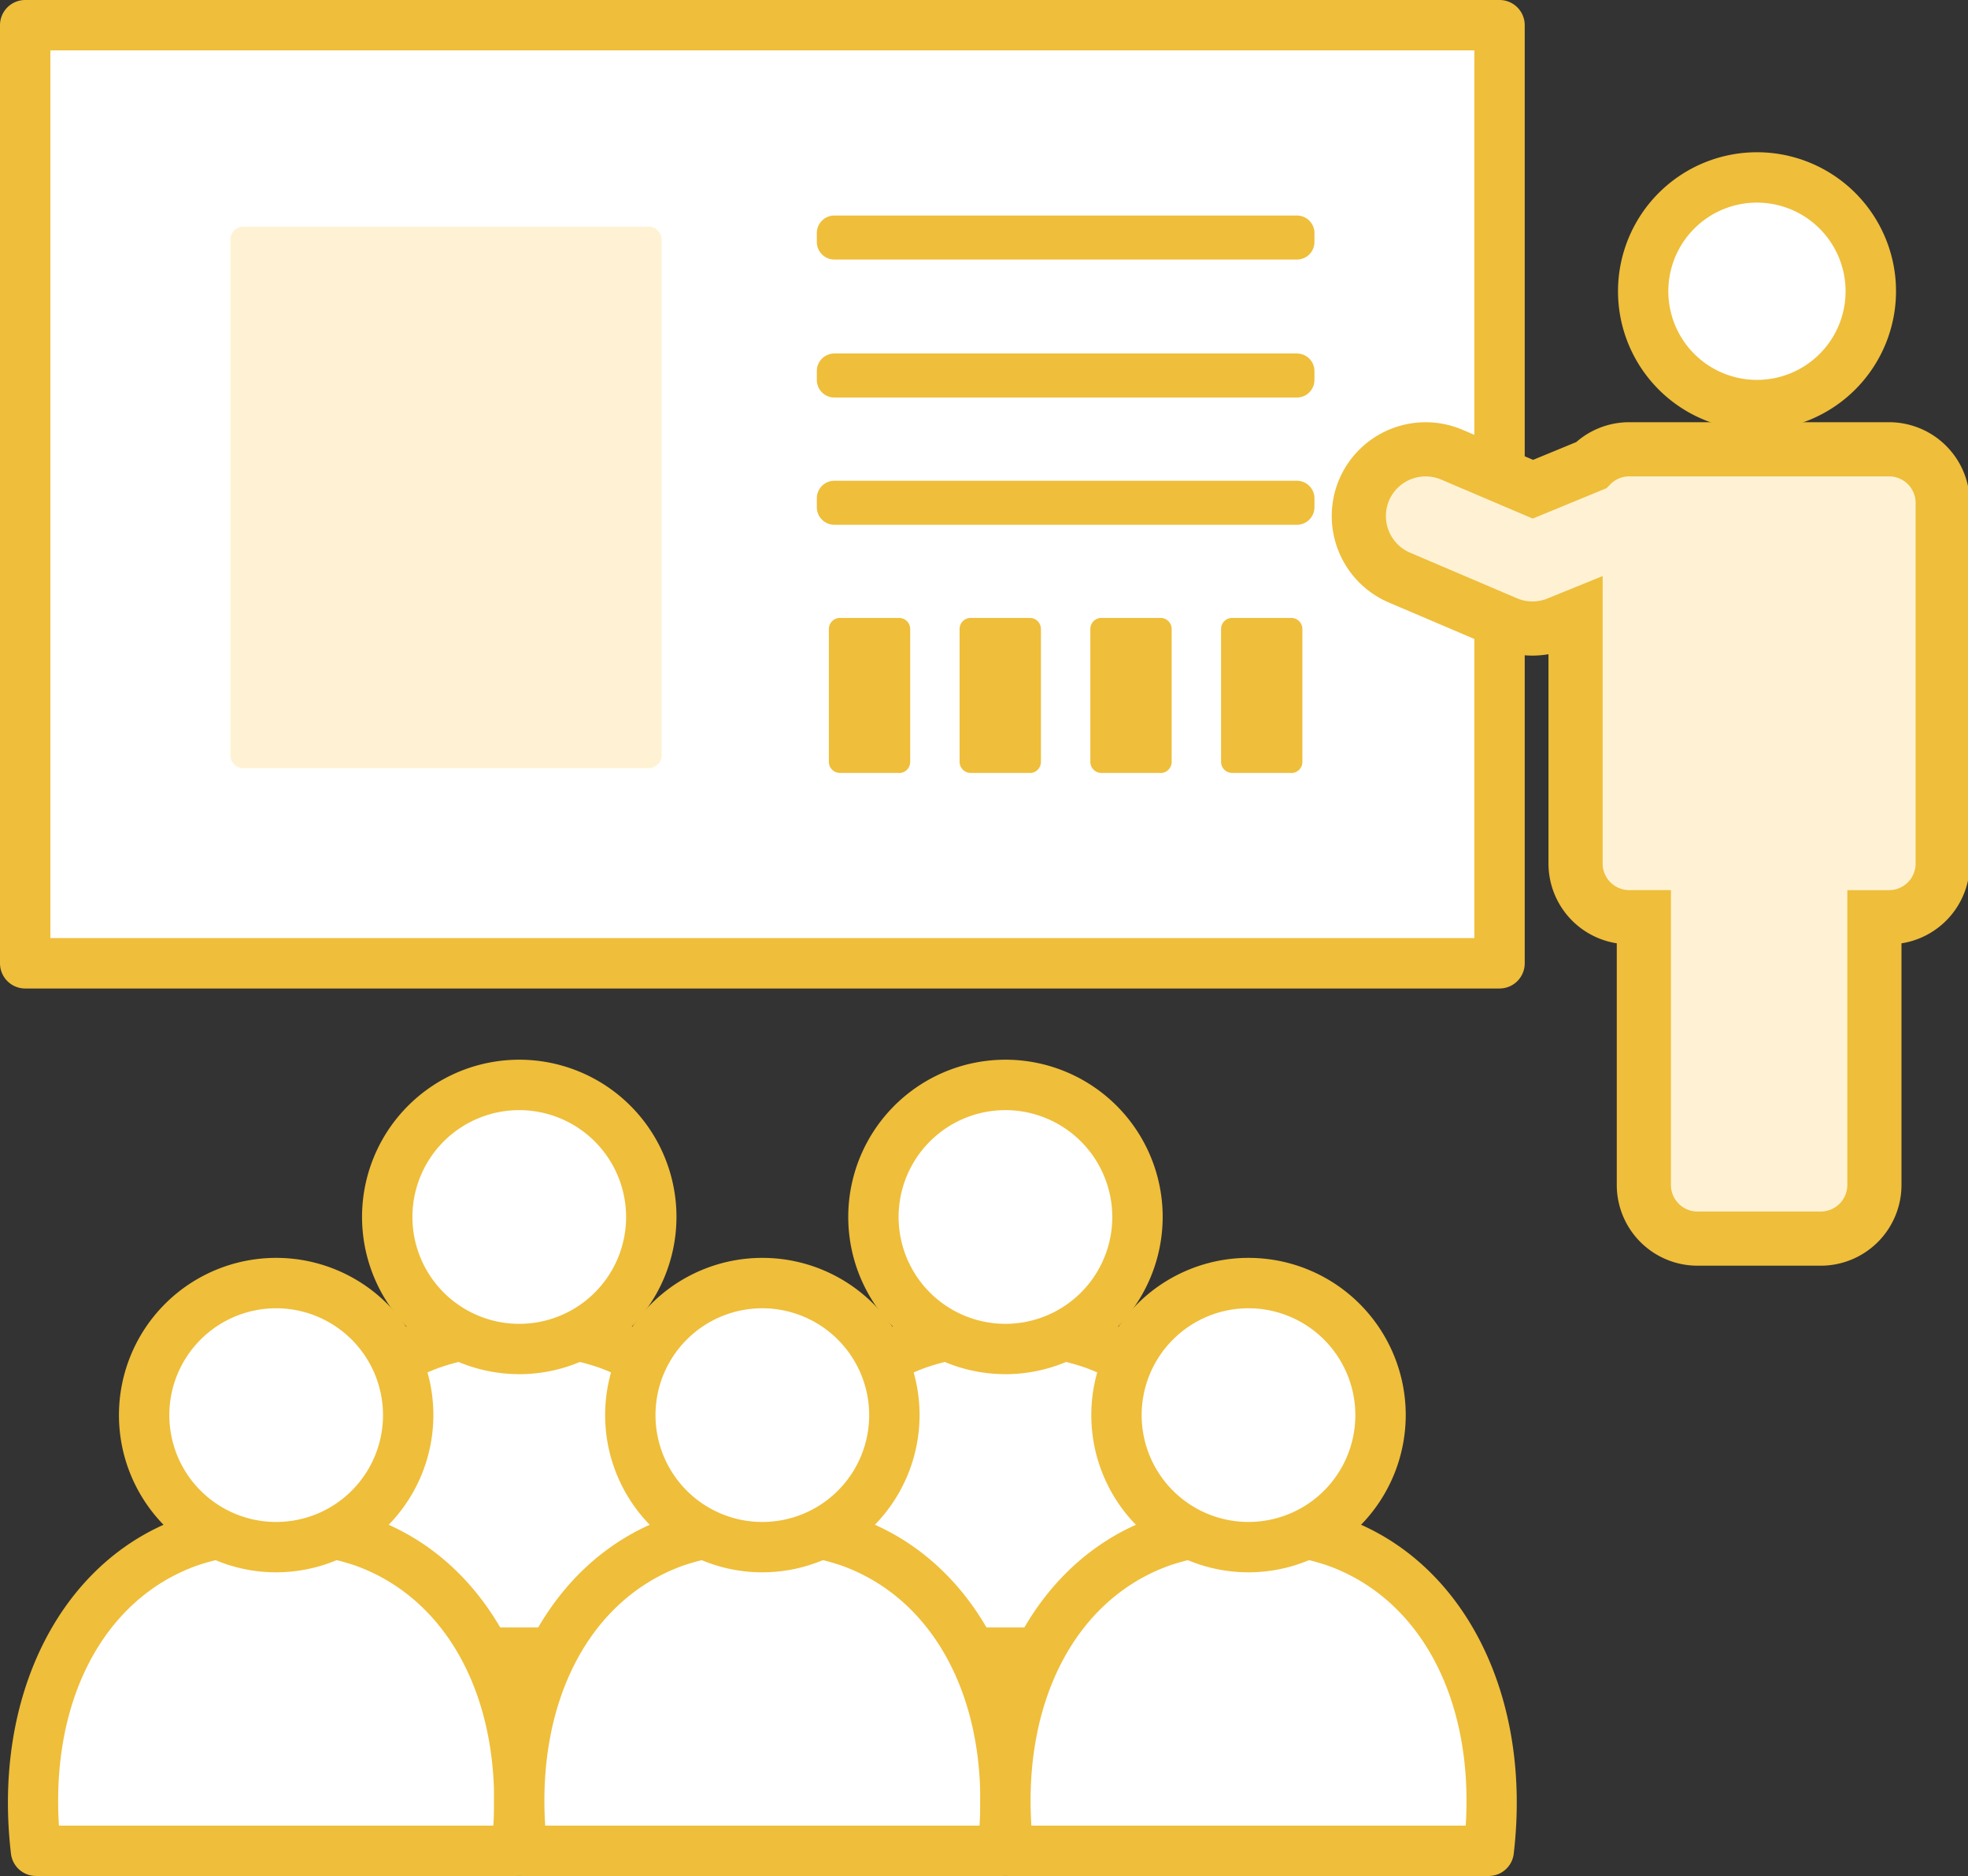
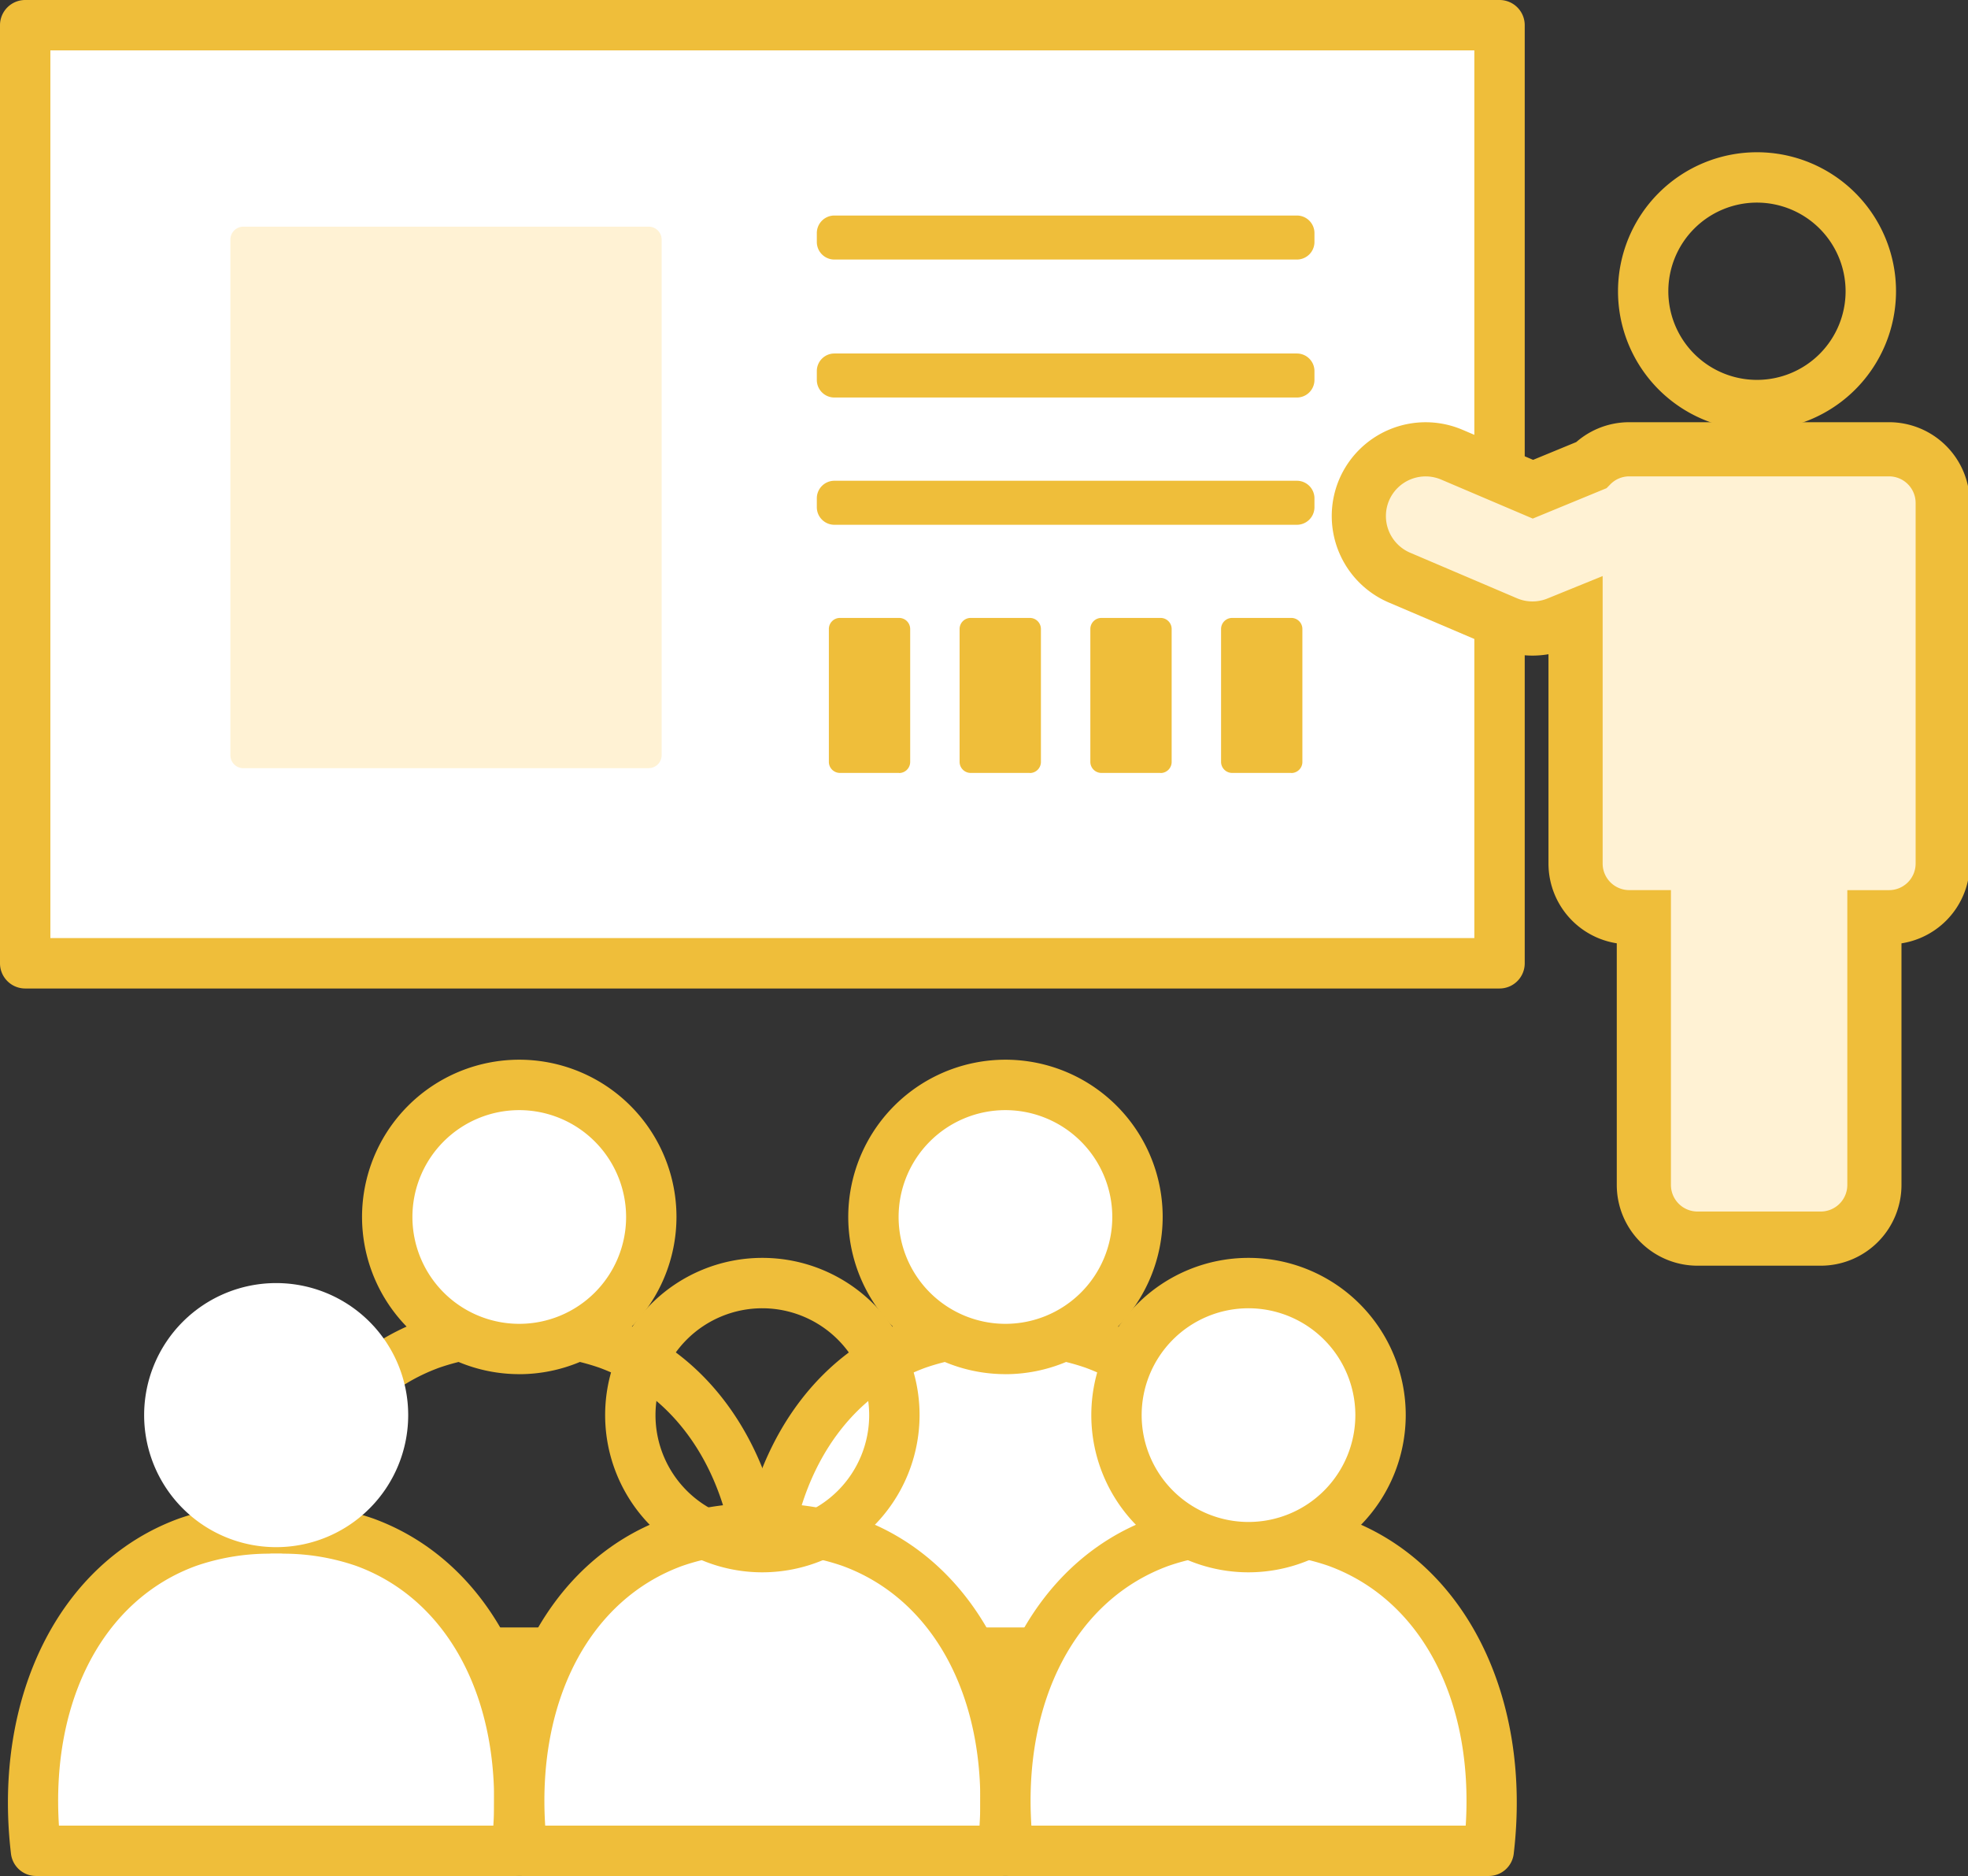
<svg xmlns="http://www.w3.org/2000/svg" data-name="グループ 1346" width="110.02" height="104.87">
  <rect width="100%" height="100%" fill="#333333" stroke="none" />
  <defs>
    <clipPath id="a">
      <path data-name="長方形 647" fill="none" d="M0 0h110.02v104.87H0z" />
    </clipPath>
  </defs>
  <path data-name="長方形 646" fill="#fff" d="M1.408 1.409h82.423V53.85H1.408z" />
  <g data-name="グループ 1345">
    <g data-name="グループ 1344" clip-path="url(#a)">
      <path data-name="パス 674" d="M83.831 55.258H1.408A1.408 1.408 0 010 53.849V1.408A1.408 1.408 0 011.408 0h82.423a1.408 1.408 0 011.408 1.408v52.441a1.408 1.408 0 01-1.408 1.409M2.816 52.441h79.606V2.816H2.816z" fill="#efbe3a" />
-       <path data-name="パス 675" d="M33.98 75.131a13.93 13.93 0 00-4.5-.766v-.012c-.161-.006-.3.007-.451.006s-.293-.011-.455-.006v.012a13.924 13.924 0 00-4.5.766c-6.113 2.226-9.438 9.114-8.475 17.252h26.856c.963-8.138-2.362-15.026-8.475-17.252" fill="#fff" />
      <path data-name="パス 676" d="M42.455 93.79H15.604a1.409 1.409 0 01-1.4-1.242c-1.038-8.785 2.737-16.316 9.393-18.74a15.4 15.4 0 014.764-.846 1.257 1.257 0 01.168-.017h.652c.113 0 .226-.007.35 0a1.256 1.256 0 01.169.017 15.386 15.386 0 014.763.846c6.657 2.424 10.43 9.955 9.392 18.74a1.408 1.408 0 01-1.4 1.242m-25.566-2.815H41.17c.448-7.006-2.486-12.633-7.671-14.521a12.53 12.53 0 00-4.042-.683 1.208 1.208 0 01-.154-.01h-.547a1.194 1.194 0 01-.153.01 12.52 12.52 0 00-4.042.683c-5.186 1.888-8.12 7.514-7.672 14.521" fill="#efbe3a" />
      <path data-name="パス 677" d="M36.41 68.025a7.381 7.381 0 11-7.381-7.381 7.381 7.381 0 017.381 7.381" fill="#fff" />
      <path data-name="パス 678" d="M29.029 76.817a8.789 8.789 0 118.789-8.786 8.8 8.8 0 01-8.789 8.788m0-14.761a5.973 5.973 0 105.973 5.973 5.98 5.98 0 00-5.973-5.973" fill="#efbe3a" />
      <path data-name="パス 679" d="M61.16 75.131a13.93 13.93 0 00-4.5-.766v-.012c-.161-.006-.3.007-.451.006s-.293-.011-.455-.006v.012a13.924 13.924 0 00-4.5.766c-6.108 2.226-9.433 9.114-8.469 17.252h26.85c.963-8.138-2.362-15.026-8.475-17.252" fill="#fff" />
      <path data-name="パス 680" d="M69.635 93.79H42.784a1.409 1.409 0 01-1.4-1.242c-1.039-8.785 2.735-16.316 9.392-18.74a15.392 15.392 0 014.764-.846 1.258 1.258 0 01.168-.017h.651c.113 0 .226-.007.351 0a1.257 1.257 0 01.169.017 15.358 15.358 0 014.763.847c6.656 2.423 10.43 9.954 9.392 18.739a1.408 1.408 0 01-1.4 1.242m-25.565-2.815H68.35c.448-7.006-2.487-12.633-7.672-14.521a12.551 12.551 0 00-4.042-.682 1.2 1.2 0 01-.153-.01h-.027c-.085 0-.166.006-.256 0h-.262a1.218 1.218 0 01-.154.01 12.52 12.52 0 00-4.042.683c-5.186 1.888-8.12 7.514-7.672 14.521" fill="#efbe3a" />
      <path data-name="パス 681" d="M63.59 68.025a7.381 7.381 0 11-7.381-7.381 7.381 7.381 0 017.381 7.381" fill="#fff" />
      <path data-name="パス 682" d="M56.21 76.817a8.789 8.789 0 118.789-8.786 8.8 8.8 0 01-8.789 8.788m0-14.761a5.973 5.973 0 105.972 5.973 5.98 5.98 0 00-5.972-5.973" fill="#efbe3a" />
      <path data-name="パス 683" d="M20.39 86.21a13.93 13.93 0 00-4.5-.766v-.012c-.161-.006-.3.007-.451.006s-.293-.011-.455-.006v.012a13.924 13.924 0 00-4.5.766c-6.113 2.226-9.438 9.114-8.475 17.252h26.85c.963-8.138-2.362-15.026-8.475-17.252" fill="#fff" />
      <path data-name="パス 684" d="M28.866 104.87H2.014a1.409 1.409 0 01-1.4-1.242c-1.039-8.785 2.735-16.316 9.392-18.74a15.408 15.408 0 014.76-.846 1.387 1.387 0 01.166-.016h.649c.116 0 .232-.006.358 0a1.4 1.4 0 01.166.016 15.4 15.4 0 014.762.846c6.656 2.424 10.43 9.955 9.391 18.74a1.407 1.407 0 01-1.4 1.242m-25.559-2.815H27.58c.447-7.006-2.487-12.632-7.671-14.521a12.527 12.527 0 00-4.043-.682 1.434 1.434 0 01-.155-.011h-.545a1.435 1.435 0 01-.156.011 12.52 12.52 0 00-4.044.682c-5.185 1.888-8.119 7.515-7.671 14.521" fill="#efbe3a" />
      <path data-name="パス 685" d="M22.82 79.107a7.381 7.381 0 11-7.381-7.381 7.381 7.381 0 017.381 7.381" fill="#fff" />
-       <path data-name="パス 686" d="M15.439 87.895a8.789 8.789 0 118.789-8.789 8.8 8.8 0 01-8.789 8.789m0-14.761a5.973 5.973 0 105.973 5.972 5.979 5.979 0 00-5.973-5.972" fill="#efbe3a" />
      <path data-name="パス 687" d="M47.57 86.21a13.93 13.93 0 00-4.5-.766v-.012c-.161-.006-.3.007-.451.006s-.293-.011-.455-.006v.012a13.924 13.924 0 00-4.5.766c-6.113 2.226-9.438 9.114-8.475 17.252h26.85c.963-8.138-2.362-15.026-8.475-17.252" fill="#fff" />
      <path data-name="パス 688" d="M56.045 104.87H29.194a1.409 1.409 0 01-1.4-1.242c-1.039-8.785 2.735-16.316 9.392-18.74a15.408 15.408 0 014.764-.846 1.406 1.406 0 01.166-.016h.649c.116 0 .233-.006.359 0a1.391 1.391 0 01.165.016 15.408 15.408 0 014.764.846c6.656 2.424 10.43 9.955 9.392 18.74a1.408 1.408 0 01-1.4 1.242m-25.566-2.816H54.76c.448-7.006-2.487-12.632-7.671-14.521a12.522 12.522 0 00-4.043-.682 1.434 1.434 0 01-.155-.011h-.543a1.434 1.434 0 01-.155.011 12.527 12.527 0 00-4.043.682c-5.184 1.888-8.119 7.515-7.671 14.521" fill="#efbe3a" />
-       <path data-name="パス 689" d="M50 79.107a7.381 7.381 0 11-7.381-7.381A7.381 7.381 0 0150 79.107" fill="#fff" />
      <path data-name="パス 690" d="M42.619 87.895a8.789 8.789 0 118.789-8.789 8.8 8.8 0 01-8.789 8.789m0-14.761a5.973 5.973 0 105.972 5.972 5.98 5.98 0 00-5.972-5.972" fill="#efbe3a" />
      <path data-name="パス 691" d="M74.75 86.21a13.93 13.93 0 00-4.5-.766v-.012c-.161-.006-.3.007-.451.006s-.293-.011-.455-.006v.012a13.924 13.924 0 00-4.5.766c-6.113 2.226-9.438 9.114-8.475 17.252h26.85c.963-8.138-2.362-15.026-8.475-17.252" fill="#fff" />
      <path data-name="パス 692" d="M83.225 104.87H56.374a1.409 1.409 0 01-1.4-1.242c-1.039-8.785 2.735-16.316 9.392-18.74a15.407 15.407 0 014.763-.846 1.421 1.421 0 01.166-.016h.649c.116 0 .233-.006.359 0a1.426 1.426 0 01.166.016 15.406 15.406 0 014.763.846c6.656 2.424 10.43 9.955 9.392 18.74a1.408 1.408 0 01-1.4 1.242m-25.566-2.816H81.94c.448-7.006-2.487-12.632-7.672-14.521a12.513 12.513 0 00-4.041-.682 1.4 1.4 0 01-.155-.011h-.544a1.418 1.418 0 01-.156.011 12.532 12.532 0 00-4.043.682c-5.184 1.888-8.119 7.515-7.67 14.521" fill="#efbe3a" />
      <path data-name="パス 693" d="M77.179 79.107a7.381 7.381 0 11-7.381-7.381 7.381 7.381 0 017.381 7.381" fill="#fff" />
      <path data-name="パス 694" d="M69.798 87.895a8.789 8.789 0 118.789-8.789 8.8 8.8 0 01-8.789 8.789m0-14.761a5.973 5.973 0 105.972 5.972 5.979 5.979 0 00-5.972-5.972" fill="#efbe3a" />
-       <path data-name="パス 695" d="M104.587 16.281a6.363 6.363 0 11-6.363-6.363 6.363 6.363 0 016.363 6.363" fill="#fff" />
      <path data-name="パス 696" d="M98.225 24.053a7.771 7.771 0 117.771-7.772 7.78 7.78 0 01-7.771 7.772m0-12.727a4.955 4.955 0 104.952 4.955 4.961 4.961 0 00-4.954-4.955" fill="#efbe3a" />
      <path data-name="パス 697" d="M105.61 25.116H91.082a2.988 2.988 0 00-2.13.891l-3.254 1.341-4.537-1.932a3.738 3.738 0 00-4.9 1.973 3.742 3.742 0 001.975 4.9l5.974 2.547a3.727 3.727 0 002.887.017l.984-.4v13.819a3 3 0 003 3h.818V66.24a3 3 0 003 3h6.888a3 3 0 003-3V51.274h.819a3 3 0 003-3V28.117a3 3 0 00-3-3" fill="#fff2d4" />
      <path data-name="パス 698" d="M105.61 25.116H91.082a2.988 2.988 0 00-2.13.891l-3.254 1.341-4.537-1.932a3.738 3.738 0 00-4.9 1.973 3.742 3.742 0 001.975 4.9l5.974 2.547a3.727 3.727 0 002.887.017l.984-.4v13.819a3 3 0 003 3h.818V66.24a3 3 0 003 3h6.888a3 3 0 003-3V51.274h.819a3 3 0 003-3V28.117a3 3 0 00-2.996-3.001z" fill="none" stroke="#efbe3a" stroke-miterlimit="10" stroke-width="3.028" />
      <path data-name="パス 699" d="M72.501 14.509H46.646a.982.982 0 01-.982-.983v-.495a.982.982 0 01.982-.983h25.855a.983.983 0 01.983.983v.495a.983.983 0 01-.983.983" fill="#efbe3a" />
      <path data-name="パス 700" d="M72.501 22.222H46.646a.982.982 0 01-.982-.983v-.495a.982.982 0 01.982-.983h25.855a.983.983 0 01.983.983v.495a.983.983 0 01-.983.983" fill="#efbe3a" />
      <path data-name="パス 701" d="M72.501 29.336H46.646a.982.982 0 01-.982-.983v-.495a.982.982 0 01.982-.983h25.855a.983.983 0 01.983.983v.495a.983.983 0 01-.983.983" fill="#efbe3a" />
      <path data-name="パス 702" d="M36.265 42.944H13.604a.725.725 0 01-.724-.724V13.395a.725.725 0 01.724-.724h22.661a.725.725 0 01.724.724v28.821a.725.725 0 01-.724.724" fill="#fff2d4" />
      <path data-name="パス 703" d="M50.265 43.208h-3.309a.62.62 0 01-.619-.619v-7.427a.62.62 0 01.62-.619h3.307a.619.619 0 01.619.619v7.432a.619.619 0 01-.619.619" fill="#efbe3a" />
      <path data-name="パス 704" d="M57.574 43.208h-3.309a.62.62 0 01-.619-.619v-7.427a.62.62 0 01.62-.619h3.307a.619.619 0 01.619.619v7.432a.619.619 0 01-.619.619" fill="#efbe3a" />
      <path data-name="パス 705" d="M64.883 43.208h-3.309a.62.62 0 01-.619-.619v-7.427a.62.62 0 01.619-.619h3.308a.619.619 0 01.619.619v7.432a.619.619 0 01-.619.619" fill="#efbe3a" />
      <path data-name="パス 706" d="M72.191 43.208h-3.309a.62.62 0 01-.619-.619v-7.427a.62.62 0 01.619-.619h3.308a.619.619 0 01.619.619v7.432a.619.619 0 01-.619.619" fill="#efbe3a" />
    </g>
  </g>
</svg>